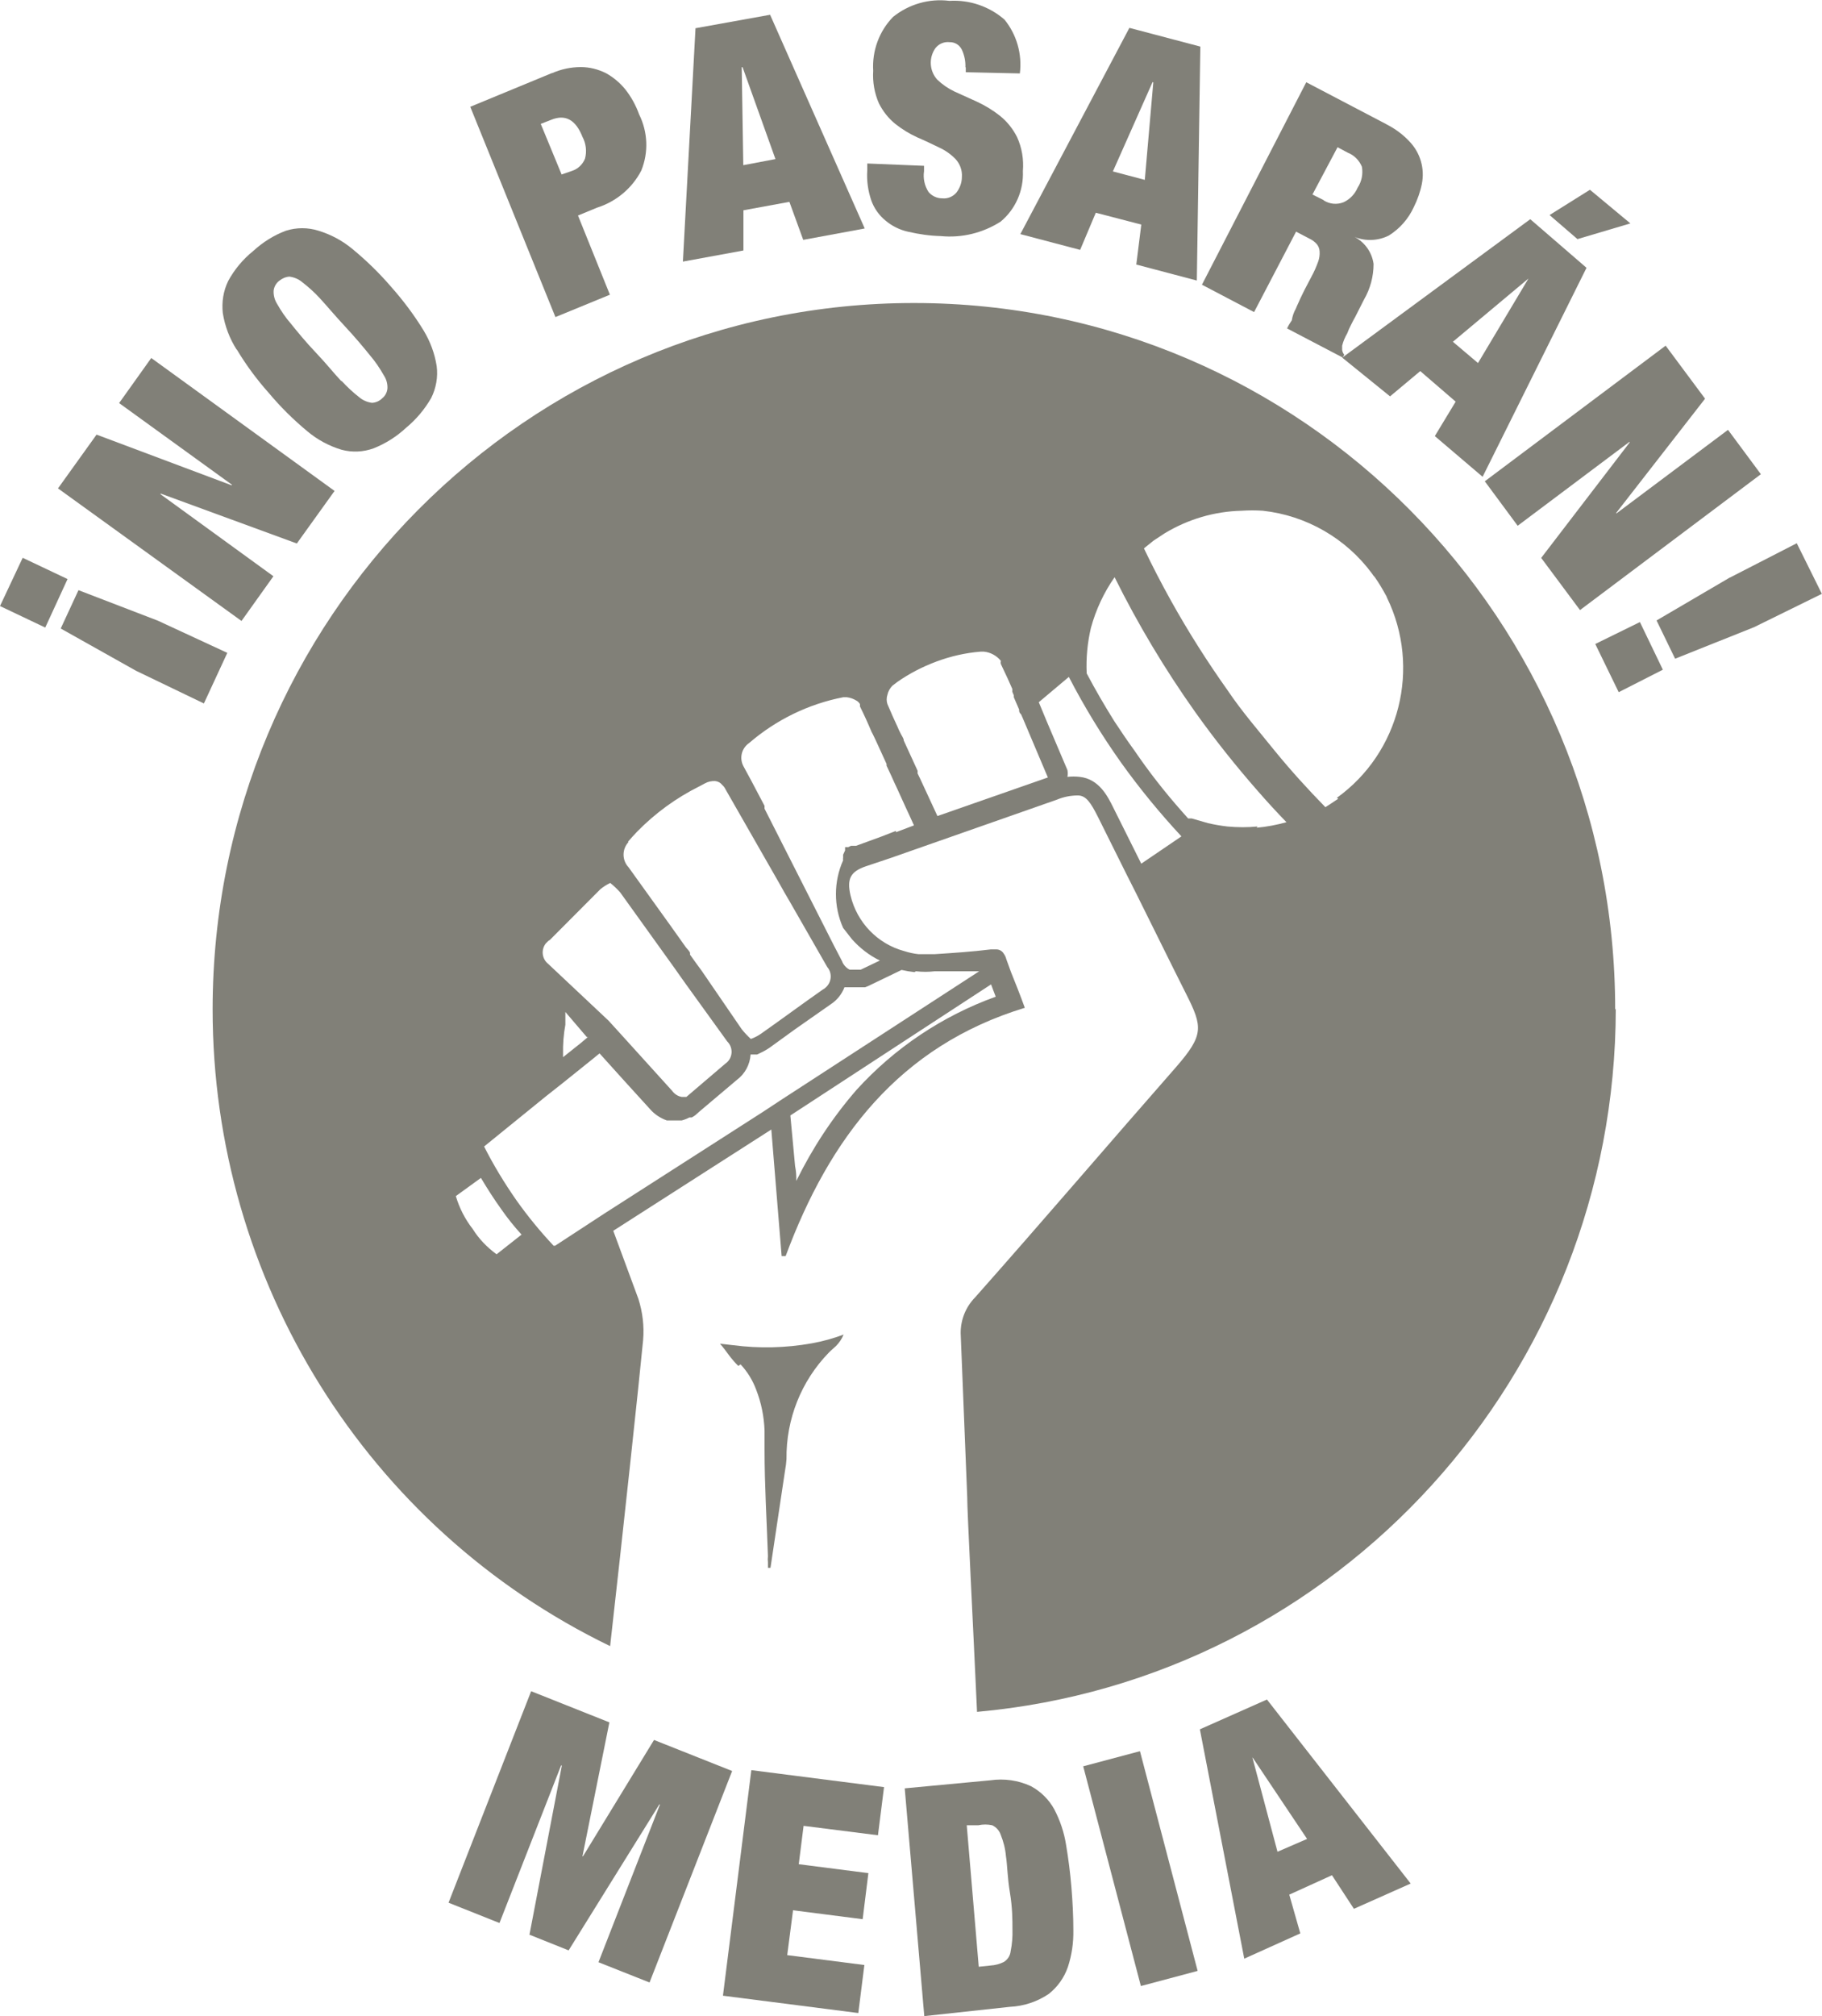
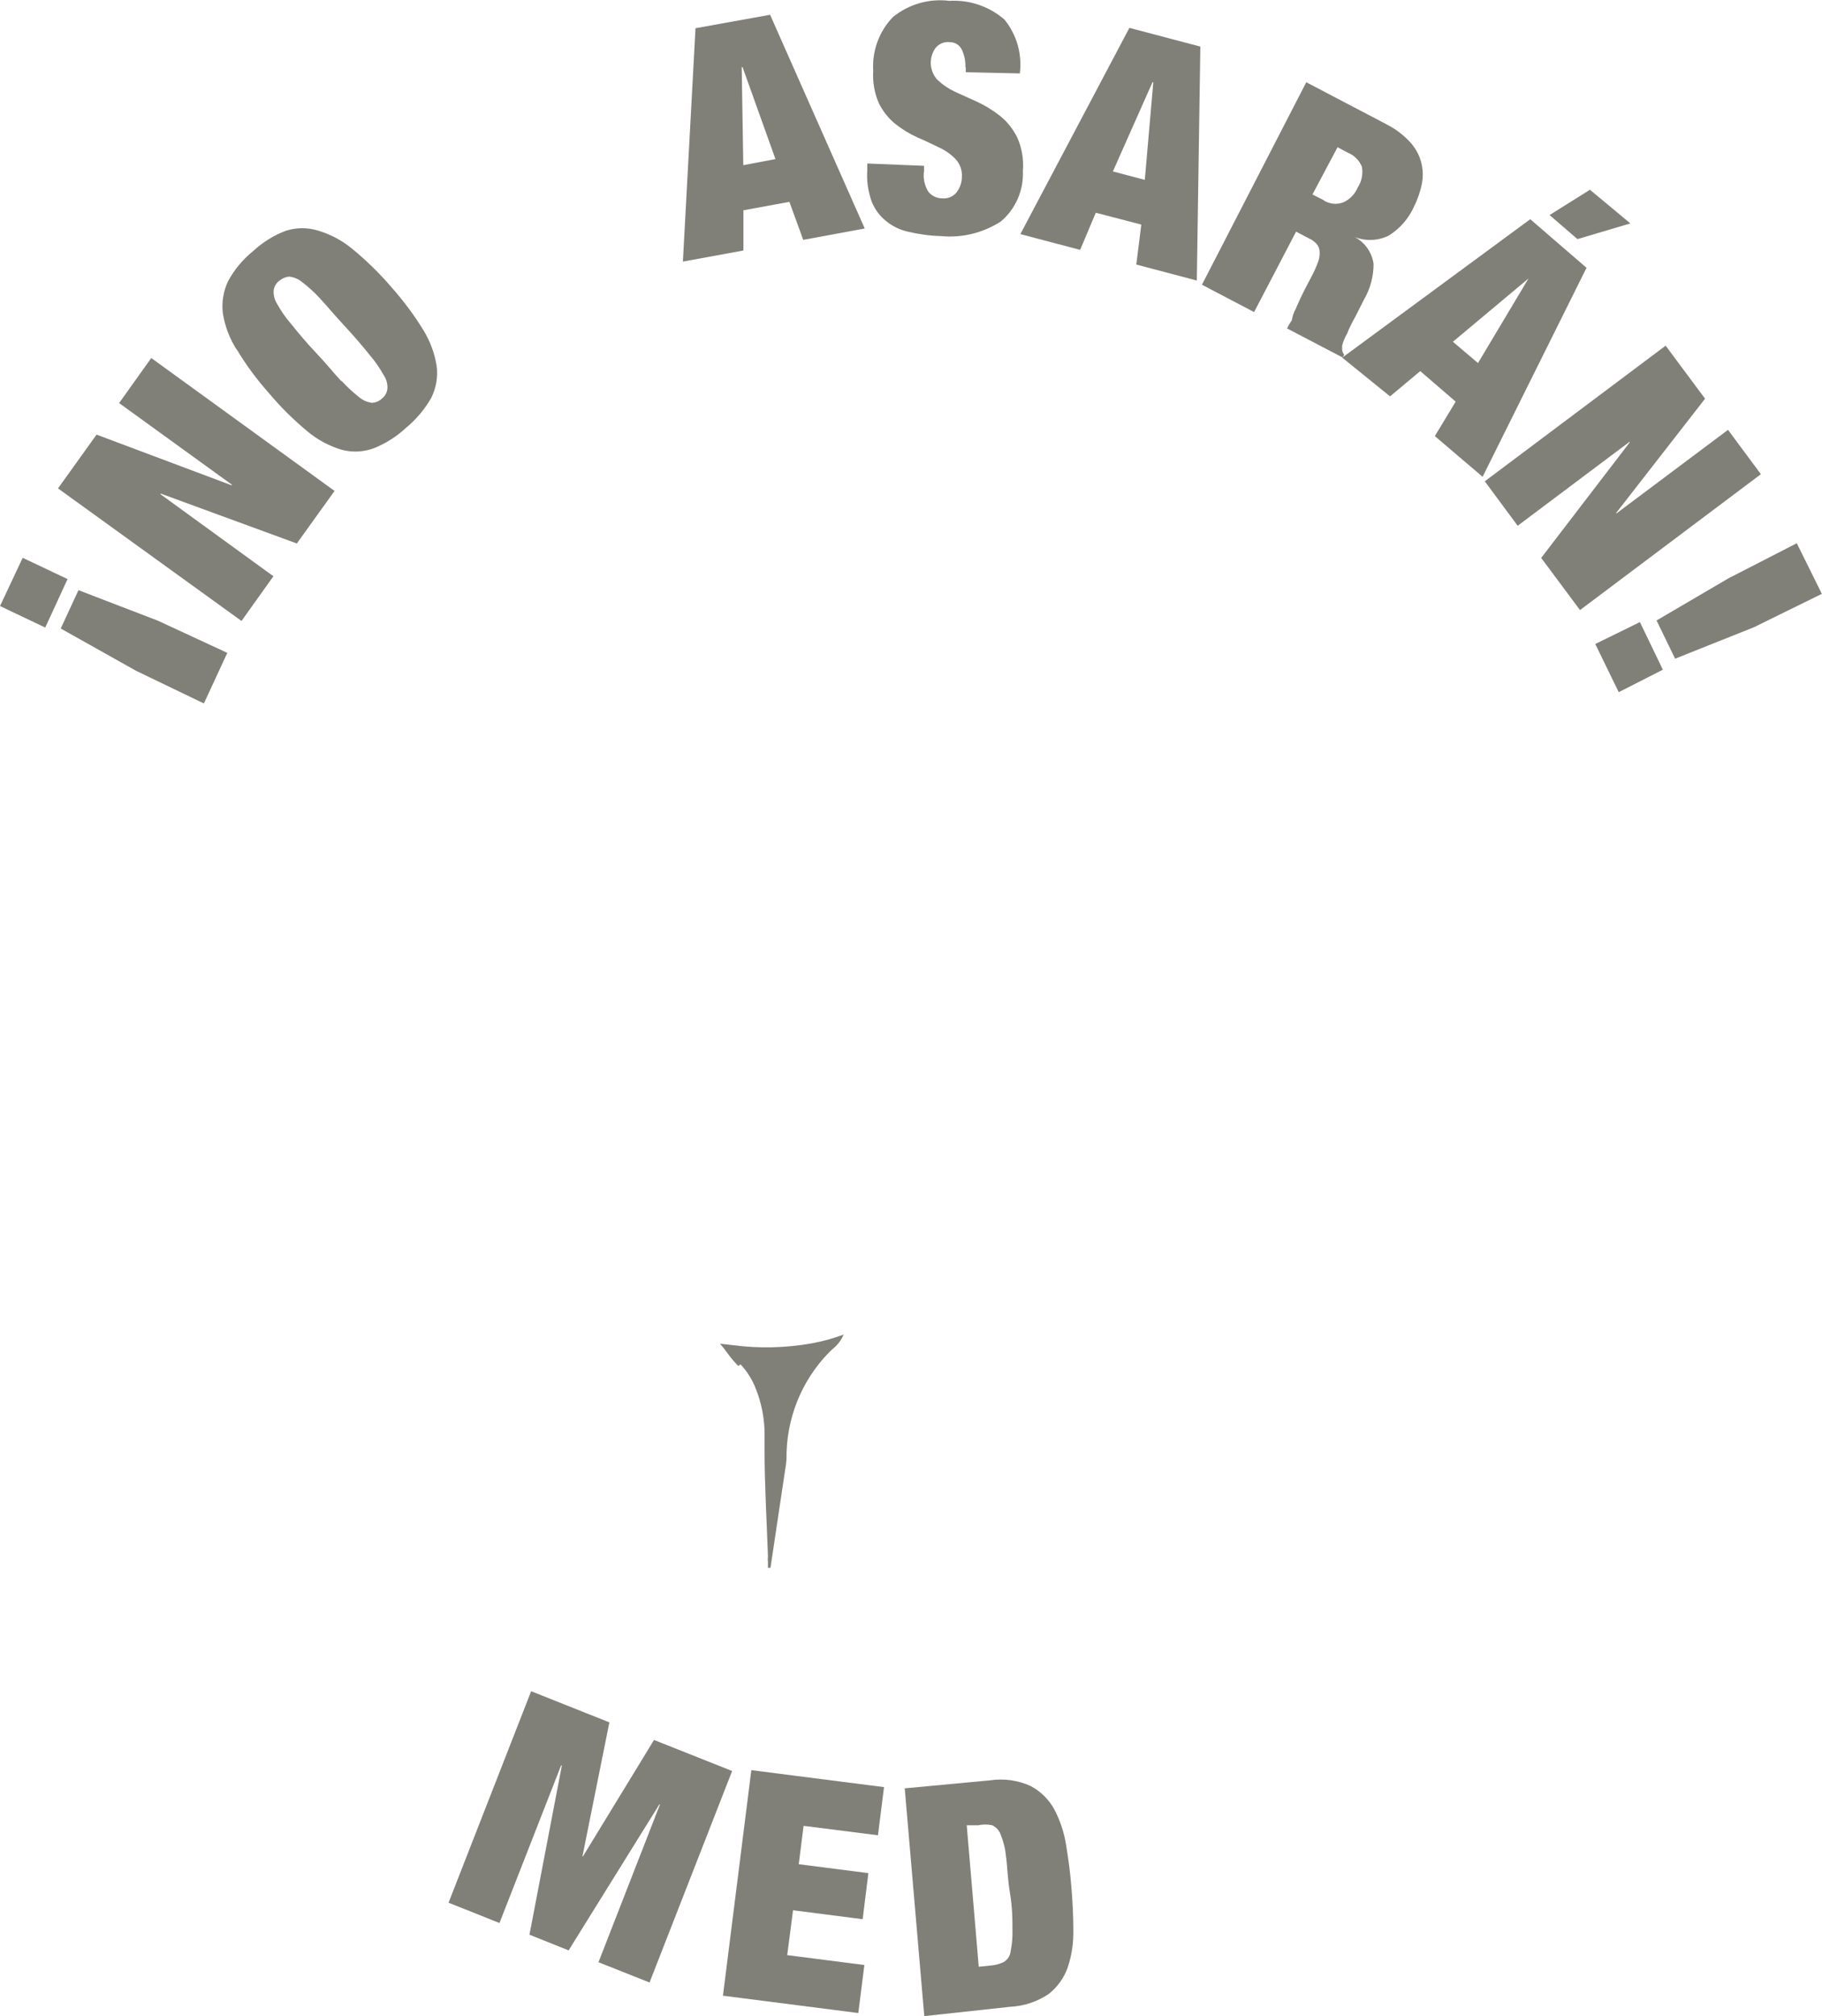
<svg xmlns="http://www.w3.org/2000/svg" width="66" height="73" viewBox="0 0 66 73" fill="none">
  <g clip-path="url(#clip0_434_1983)">
    <path d="M16.248 68.894L18.093 69.629L20.326 63.921L20.352 63.93L19.179 70.053L20.598 70.62L23.885 65.333L23.907 65.337L21.679 71.049L23.529 71.783L26.521 64.125L23.691 63.001L21.116 67.217L21.099 67.213L22.074 62.364L19.24 61.236L16.248 68.894Z" fill="#818078" />
    <path d="M26.188 72.261L31.091 72.889L31.311 71.15L28.516 70.792L28.727 69.168L31.249 69.491L31.456 67.823L28.934 67.5L29.109 66.111L31.803 66.452L32.023 64.709L27.216 64.094L26.188 72.261Z" fill="#818078" />
    <path d="M35.88 64.461C36.376 64.39 36.886 64.461 37.343 64.674C37.699 64.864 37.998 65.16 38.191 65.514C38.402 65.917 38.547 66.35 38.617 66.797C38.701 67.293 38.767 67.806 38.811 68.337C38.855 68.876 38.881 69.39 38.881 69.885C38.89 70.337 38.824 70.792 38.683 71.221C38.551 71.606 38.31 71.942 37.993 72.195C37.576 72.478 37.084 72.641 36.583 72.664L33.481 73L32.773 64.753L35.884 64.461H35.88ZM35.88 71.168C36.047 71.159 36.209 71.115 36.363 71.04C36.499 70.956 36.592 70.814 36.609 70.655C36.662 70.394 36.684 70.124 36.675 69.854C36.675 69.522 36.675 69.076 36.583 68.527C36.491 67.978 36.491 67.527 36.438 67.2C36.416 66.934 36.346 66.673 36.249 66.43C36.196 66.275 36.082 66.156 35.941 66.089C35.774 66.054 35.608 66.054 35.441 66.089H35.019L35.454 71.213L35.884 71.168H35.88Z" fill="#818078" />
-     <path d="M41.294 63.408L39.238 63.955L41.327 71.911L43.383 71.363L41.294 63.408Z" fill="#818078" />
-     <path d="M45.366 63.634L45.384 63.651L47.348 66.585L46.276 67.049L45.366 63.634ZM43.464 62.616L45.072 70.92L47.102 70.005L46.702 68.602L48.249 67.899L49.044 69.115L51.1 68.2L45.894 61.537L43.464 62.616Z" fill="#818078" />
    <path d="M2.201 22.758L4.93 24.289L7.386 25.471L8.234 23.639L5.721 22.475L2.843 21.369L2.197 22.763L2.201 22.758ZM0 21.944L1.639 22.723L2.447 20.967L0.822 20.197L0 21.944Z" fill="#818078" />
    <path d="M4.315 14.595L8.401 17.551L8.393 17.573L3.498 15.737L2.101 17.684L8.748 22.484L9.904 20.865L5.809 17.892L5.827 17.874L10.752 19.679L12.119 17.776L5.479 12.963L4.315 14.595Z" fill="#818078" />
    <path d="M8.572 12.658C8.317 12.259 8.146 11.808 8.071 11.339C8.027 10.941 8.089 10.538 8.265 10.176C8.493 9.755 8.801 9.388 9.174 9.087C9.521 8.769 9.921 8.516 10.361 8.353C10.743 8.233 11.151 8.233 11.534 8.353C11.986 8.49 12.408 8.716 12.773 9.021C13.278 9.437 13.748 9.897 14.174 10.392C14.609 10.883 15.005 11.41 15.348 11.972C15.585 12.366 15.747 12.799 15.818 13.255C15.87 13.653 15.796 14.056 15.62 14.41C15.383 14.821 15.075 15.188 14.71 15.489C14.368 15.808 13.968 16.06 13.537 16.232C13.164 16.369 12.755 16.387 12.373 16.285C11.92 16.148 11.498 15.923 11.134 15.617C10.629 15.197 10.163 14.737 9.741 14.233C9.306 13.746 8.915 13.219 8.577 12.653M12.377 13.795C12.575 14.011 12.79 14.21 13.023 14.392C13.151 14.498 13.309 14.564 13.476 14.586C13.616 14.578 13.748 14.52 13.849 14.418C13.955 14.334 14.021 14.206 14.034 14.069C14.043 13.901 13.999 13.737 13.906 13.595C13.761 13.339 13.599 13.096 13.405 12.87C13.177 12.587 12.887 12.237 12.496 11.817C12.105 11.397 11.832 11.065 11.586 10.799C11.389 10.583 11.169 10.388 10.941 10.211C10.813 10.105 10.655 10.038 10.483 10.016C10.347 10.025 10.216 10.083 10.11 10.171C10 10.255 9.93 10.383 9.912 10.521C9.903 10.693 9.947 10.861 10.04 11.007C10.185 11.264 10.347 11.503 10.541 11.724C10.769 12.007 11.059 12.366 11.45 12.777C11.841 13.188 12.114 13.538 12.36 13.795" fill="#818078" />
-     <path d="M19.997 2.65C20.326 2.504 20.682 2.429 21.042 2.429C21.359 2.429 21.666 2.508 21.952 2.65C22.215 2.796 22.453 2.995 22.642 3.225C22.861 3.499 23.033 3.813 23.151 4.141C23.468 4.778 23.498 5.517 23.23 6.176C22.896 6.822 22.312 7.304 21.622 7.521L20.937 7.804L22.093 10.671L20.12 11.481L17.035 3.867L19.992 2.646L19.997 2.65ZM20.717 6.189C20.933 6.119 21.108 5.955 21.192 5.742C21.262 5.477 21.227 5.194 21.099 4.955C20.853 4.331 20.476 4.128 19.962 4.34L19.588 4.486L20.344 6.318L20.717 6.189Z" fill="#818078" />
    <path d="M26.868 2.433H26.899L28.09 5.76L26.925 5.981L26.868 2.433ZM25.194 1.022L24.737 9.472L26.93 9.07V7.614L28.595 7.309L29.096 8.685L31.324 8.273L27.896 0.535L25.194 1.022Z" fill="#818078" />
    <path d="M34.971 2.434C34.979 2.217 34.935 2 34.843 1.801C34.76 1.628 34.588 1.522 34.399 1.527C34.206 1.504 34.013 1.584 33.89 1.735C33.639 2.084 33.661 2.557 33.947 2.88C34.131 3.057 34.342 3.203 34.575 3.314L35.405 3.69C35.695 3.827 35.972 3.995 36.223 4.194C36.482 4.402 36.693 4.668 36.842 4.964C37.018 5.349 37.088 5.774 37.053 6.194C37.084 6.898 36.785 7.579 36.245 8.026C35.599 8.437 34.839 8.623 34.078 8.548C33.683 8.539 33.292 8.481 32.905 8.393C32.598 8.327 32.308 8.185 32.071 7.982C31.838 7.791 31.662 7.539 31.561 7.256C31.442 6.906 31.39 6.535 31.416 6.168V5.92L33.472 6.004V6.199C33.433 6.46 33.49 6.725 33.635 6.951C33.758 7.097 33.938 7.181 34.127 7.181C34.325 7.203 34.518 7.123 34.645 6.973C34.768 6.814 34.843 6.614 34.843 6.411C34.861 6.172 34.777 5.938 34.615 5.761C34.443 5.584 34.241 5.442 34.017 5.34C33.771 5.221 33.507 5.093 33.226 4.973C32.945 4.845 32.677 4.681 32.431 4.486C32.185 4.287 31.983 4.031 31.838 3.743C31.675 3.371 31.605 2.969 31.631 2.562C31.587 1.841 31.846 1.128 32.352 0.611C32.923 0.151 33.661 -0.062 34.391 0.031C35.12 -0.013 35.832 0.23 36.385 0.708C36.829 1.252 37.031 1.96 36.943 2.659L34.984 2.615V2.442L34.971 2.434Z" fill="#818078" />
    <path d="M43.481 1.69L43.354 10.158L41.161 9.579L41.342 8.132L39.694 7.703L39.127 9.048L36.961 8.477L40.911 1.009L43.477 1.686L43.481 1.69ZM41.75 2.973L40.313 6.207L41.469 6.513L41.777 2.982L41.75 2.973Z" fill="#818078" />
    <path d="M50.227 4.504C50.543 4.663 50.828 4.876 51.07 5.137C51.452 5.544 51.615 6.105 51.505 6.659C51.448 6.946 51.347 7.229 51.215 7.495C51.022 7.919 50.705 8.282 50.306 8.53C49.923 8.72 49.475 8.742 49.075 8.583C49.444 8.778 49.699 9.141 49.756 9.556C49.756 10.008 49.638 10.454 49.409 10.848L49.093 11.472C49.036 11.565 48.992 11.662 48.939 11.764C48.886 11.861 48.842 11.963 48.803 12.069C48.719 12.211 48.658 12.357 48.618 12.516V12.671C48.627 12.737 48.654 12.795 48.693 12.844L48.636 12.945L46.623 11.892C46.672 11.786 46.729 11.693 46.795 11.596C46.817 11.45 46.865 11.308 46.94 11.176C46.993 11.039 47.059 10.919 47.111 10.791L47.256 10.494L47.511 10.008C47.603 9.84 47.682 9.658 47.748 9.477C47.792 9.357 47.81 9.229 47.801 9.101C47.797 9.008 47.762 8.919 47.704 8.844C47.63 8.76 47.538 8.689 47.441 8.645L46.949 8.388L45.428 11.3L43.539 10.309L47.318 2.978L50.222 4.499L50.227 4.504ZM47.942 7.251C48.161 7.393 48.429 7.419 48.671 7.322C48.9 7.216 49.08 7.026 49.181 6.791C49.326 6.57 49.379 6.3 49.334 6.039C49.238 5.805 49.053 5.619 48.816 5.526L48.451 5.331L47.542 7.043L47.942 7.243V7.251Z" fill="#818078" />
    <path d="M57.471 9.694L53.706 17.264L51.975 15.79L52.73 14.543L51.447 13.437L50.353 14.352L48.622 12.95L55.432 7.937L57.471 9.698V9.694ZM55.358 10.092L52.629 12.375L53.539 13.145L55.358 10.101V10.092ZM59.062 8.088L57.142 8.658L56.131 7.787L57.594 6.871L59.057 8.088H59.062Z" fill="#818078" />
    <path d="M61.764 14.436L58.544 18.573L58.553 18.591L62.595 15.564L63.786 17.17L57.234 22.09L55.828 20.201L59.036 16.016L59.027 15.998L54.976 19.037L53.785 17.427L60.336 12.516L61.764 14.436Z" fill="#818078" />
    <path d="M57.788 23.32L58.636 25.063L60.235 24.249L59.404 22.524L57.783 23.32H57.788ZM62.665 20.909L60.007 22.466L60.679 23.851L63.539 22.709L65.995 21.502L65.086 19.67L62.665 20.913V20.909Z" fill="#818078" />
-     <path d="M58.508 36.562C58.517 22.435 47.15 10.977 33.121 10.972C19.091 10.963 7.711 22.409 7.702 36.535C7.698 46.37 13.296 55.343 22.101 59.603C22.558 55.551 23.155 50.007 23.296 48.525C23.34 48.021 23.278 47.512 23.125 47.03L22.215 44.565L27.94 40.898C28.068 42.468 28.195 43.995 28.314 45.481H28.459C30.041 41.221 32.562 37.88 37.123 36.491C36.952 36.022 36.776 35.575 36.623 35.199L36.451 34.726C36.434 34.651 36.398 34.584 36.354 34.522C36.297 34.429 36.196 34.376 36.091 34.376H35.893C35.208 34.461 34.535 34.505 33.854 34.549H33.274C33.094 34.531 32.923 34.491 32.756 34.438C31.789 34.177 31.042 33.403 30.809 32.421C30.669 31.819 30.809 31.558 31.363 31.368L32.273 31.063L32.817 30.872L38.279 28.957C38.521 28.855 38.78 28.802 39.044 28.802C39.342 28.802 39.514 29.067 39.773 29.581L40.81 31.664L41.139 32.315C41.75 33.536 42.352 34.77 42.963 35.982C43.574 37.19 43.609 37.478 42.598 38.641C40.186 41.389 37.782 44.203 35.318 46.981C34.984 47.322 34.799 47.782 34.799 48.264C34.878 50.242 34.957 52.215 35.036 54.184C35.036 54.759 35.247 58.767 35.392 61.984C48.486 60.802 58.521 49.755 58.53 36.518M22.747 30.479C22.857 30.35 22.966 30.231 23.081 30.111C23.735 29.443 24.495 28.89 25.33 28.474L25.537 28.364C25.647 28.302 25.778 28.275 25.901 28.28C26.003 28.289 26.095 28.337 26.156 28.417C26.209 28.461 26.253 28.519 26.284 28.585L28.239 32.001C28.296 32.102 28.349 32.2 28.41 32.306L28.604 32.638L29.966 35.014C30.155 35.235 30.128 35.571 29.904 35.761C29.873 35.792 29.838 35.814 29.808 35.828C29.061 36.35 28.323 36.898 27.58 37.42C27.461 37.504 27.334 37.571 27.198 37.619C27.079 37.509 26.965 37.389 26.864 37.261L25.418 35.151C25.273 34.956 25.137 34.766 24.996 34.567V34.509C24.996 34.456 24.9 34.372 24.843 34.297L24.289 33.518L22.769 31.403C22.527 31.147 22.527 30.744 22.769 30.488M19.921 34.031L21.745 32.2C21.855 32.107 21.978 32.032 22.105 31.97C22.233 32.071 22.351 32.186 22.461 32.306L24.434 35.053C24.57 35.252 24.715 35.447 24.851 35.642L26.345 37.712C26.552 37.916 26.552 38.248 26.35 38.451C26.35 38.451 26.348 38.453 26.345 38.456L26.249 38.535L24.864 39.717H24.693C24.553 39.694 24.43 39.61 24.346 39.495L22.527 37.487L22.044 36.956L19.86 34.903C19.631 34.721 19.592 34.394 19.768 34.164L19.86 34.071M21.314 37.535L21.051 37.757L20.396 38.279V38.181C20.387 37.819 20.414 37.456 20.48 37.102V36.642L21.262 37.557L21.314 37.54V37.535ZM17.988 45.415C17.645 45.167 17.347 44.857 17.123 44.499C16.846 44.145 16.639 43.738 16.512 43.309L17.421 42.65C17.65 43.035 17.896 43.42 18.16 43.787C18.384 44.11 18.63 44.415 18.893 44.703L17.984 45.419L17.988 45.415ZM35.898 35.637C35.955 35.783 36.007 35.934 36.069 36.089C34.144 36.783 32.413 37.938 31.029 39.46C30.159 40.46 29.43 41.57 28.845 42.76C28.85 42.579 28.837 42.398 28.801 42.221L28.63 40.389L35.902 35.642L35.898 35.637ZM33.178 35.168C33.406 35.195 33.635 35.195 33.859 35.168H35.471L28.327 39.805L27.628 40.265L21.912 43.928L21.376 44.278L20.11 45.105H20.053C19.57 44.592 19.117 44.039 18.709 43.464C18.274 42.84 17.878 42.19 17.536 41.513L19.794 39.681L20.361 39.234L21.446 38.363L21.718 38.141C22.312 38.801 22.914 39.469 23.538 40.15C23.704 40.345 23.92 40.486 24.157 40.57H24.693C24.79 40.544 24.887 40.508 24.974 40.46H25.058C25.128 40.424 25.194 40.38 25.251 40.323L25.33 40.252L26.697 39.097C26.987 38.88 27.167 38.544 27.189 38.181H27.426L27.545 38.124C27.663 38.071 27.778 38.004 27.887 37.929L28.797 37.27L30.106 36.354C30.326 36.208 30.493 35.996 30.59 35.748H31.337L31.447 35.704L32.659 35.12C32.813 35.155 32.967 35.182 33.125 35.199M32.457 30.085L31.921 30.293L31.012 30.625H30.827L30.73 30.673H30.612V30.793L30.541 30.948V31.058C30.533 31.089 30.533 31.12 30.541 31.151C30.194 31.93 30.194 32.819 30.541 33.598L30.862 34.009C31.148 34.328 31.486 34.593 31.873 34.779L31.178 35.111H30.779C30.686 35.067 30.607 34.991 30.55 34.903C30.533 34.872 30.515 34.845 30.506 34.81L30.207 34.235L30.106 34.036L27.694 29.28V29.178L27.211 28.262L26.938 27.758C26.771 27.461 26.859 27.094 27.136 26.904C28.112 26.063 29.289 25.488 30.55 25.245H30.669C30.792 25.258 30.915 25.302 31.025 25.369C31.082 25.4 31.121 25.444 31.152 25.497V25.581C31.297 25.873 31.433 26.169 31.57 26.497C31.627 26.594 31.671 26.705 31.723 26.806L32.114 27.66V27.722L32.294 28.107C32.36 28.262 32.435 28.417 32.505 28.567C32.576 28.713 32.703 29.014 32.813 29.244C32.923 29.474 33.006 29.665 33.107 29.886L32.453 30.134M33.969 29.572L33.323 28.178L33.239 28.006V27.908C33.068 27.541 32.901 27.174 32.738 26.815C32.738 26.723 32.646 26.621 32.611 26.532C32.576 26.466 32.545 26.399 32.519 26.333C32.391 26.059 32.264 25.776 32.145 25.492C32.11 25.386 32.11 25.271 32.145 25.161C32.172 25.037 32.237 24.917 32.325 24.829L32.505 24.692C32.94 24.387 33.415 24.143 33.911 23.957C34.43 23.763 34.97 23.639 35.52 23.595H35.638C35.88 23.617 36.104 23.741 36.258 23.931C36.245 23.966 36.245 24.01 36.258 24.05L36.504 24.572L36.671 24.948V25.05L36.724 25.178V25.245L36.917 25.692C36.908 25.758 36.934 25.824 36.987 25.864L37.044 25.992L37.4 26.833L37.958 28.151L33.889 29.572M41.342 31.275L40.331 29.249C40.124 28.828 39.812 28.205 39.109 28.129C38.964 28.112 38.815 28.112 38.666 28.129C38.683 28.05 38.683 27.961 38.666 27.882L38.222 26.837C38.02 26.364 37.831 25.922 37.629 25.426L38.718 24.51C39.276 25.59 39.909 26.625 40.612 27.616C41.284 28.554 42.014 29.443 42.796 30.284L41.337 31.275H41.342ZM45.555 29.926C45.195 29.961 44.826 29.961 44.461 29.926C44.228 29.899 43.991 29.859 43.763 29.806L43.165 29.634H43.038L42.818 29.386C42.198 28.687 41.623 27.952 41.095 27.178C40.841 26.829 40.603 26.475 40.366 26.116C40.01 25.546 39.672 24.966 39.364 24.382C39.338 23.825 39.391 23.272 39.518 22.732C39.698 22.073 39.988 21.453 40.375 20.9C41.218 22.599 42.198 24.236 43.297 25.785C44.004 26.776 44.76 27.727 45.564 28.643C45.898 29.027 46.245 29.404 46.601 29.771C46.245 29.868 45.885 29.939 45.52 29.97M48.477 28.921L48.156 29.134L48.011 29.227C47.374 28.576 46.755 27.895 46.188 27.2C45.626 26.501 44.98 25.758 44.479 25.01C43.736 23.966 43.046 22.878 42.422 21.759C42.075 21.135 41.741 20.493 41.438 19.856L41.746 19.608L41.803 19.564L42.194 19.307C43.038 18.799 43.995 18.515 44.98 18.493C45.234 18.476 45.489 18.476 45.744 18.493C47.322 18.666 48.758 19.493 49.703 20.772C49.729 20.816 49.76 20.856 49.795 20.891C49.945 21.099 50.076 21.325 50.2 21.55C50.217 21.577 50.235 21.608 50.243 21.643C51.478 24.183 50.709 27.249 48.424 28.89" fill="#818078" />
    <path d="M26.825 49.401C27.071 49.662 27.264 49.976 27.391 50.317C27.576 50.791 27.677 51.29 27.695 51.799V52.485C27.695 53.777 27.774 55.06 27.818 56.347C27.809 56.418 27.809 56.493 27.818 56.569V56.768H27.91C28.081 55.595 28.266 54.418 28.437 53.25C28.463 53.109 28.481 52.972 28.49 52.83C28.472 51.392 29.021 50.007 30.019 48.981L30.085 48.915L30.278 48.742C30.397 48.623 30.494 48.481 30.559 48.322C30.186 48.463 29.799 48.569 29.404 48.64C28.463 48.808 27.501 48.831 26.557 48.707L26.082 48.654C26.201 48.791 26.311 48.937 26.416 49.083C26.517 49.215 26.627 49.344 26.745 49.459" fill="#818078" />
  </g>
  <defs>
    <clipPath id="clip0_434_1983">
      <rect width="66" height="73" fill="white" />
    </clipPath>
  </defs>
</svg>